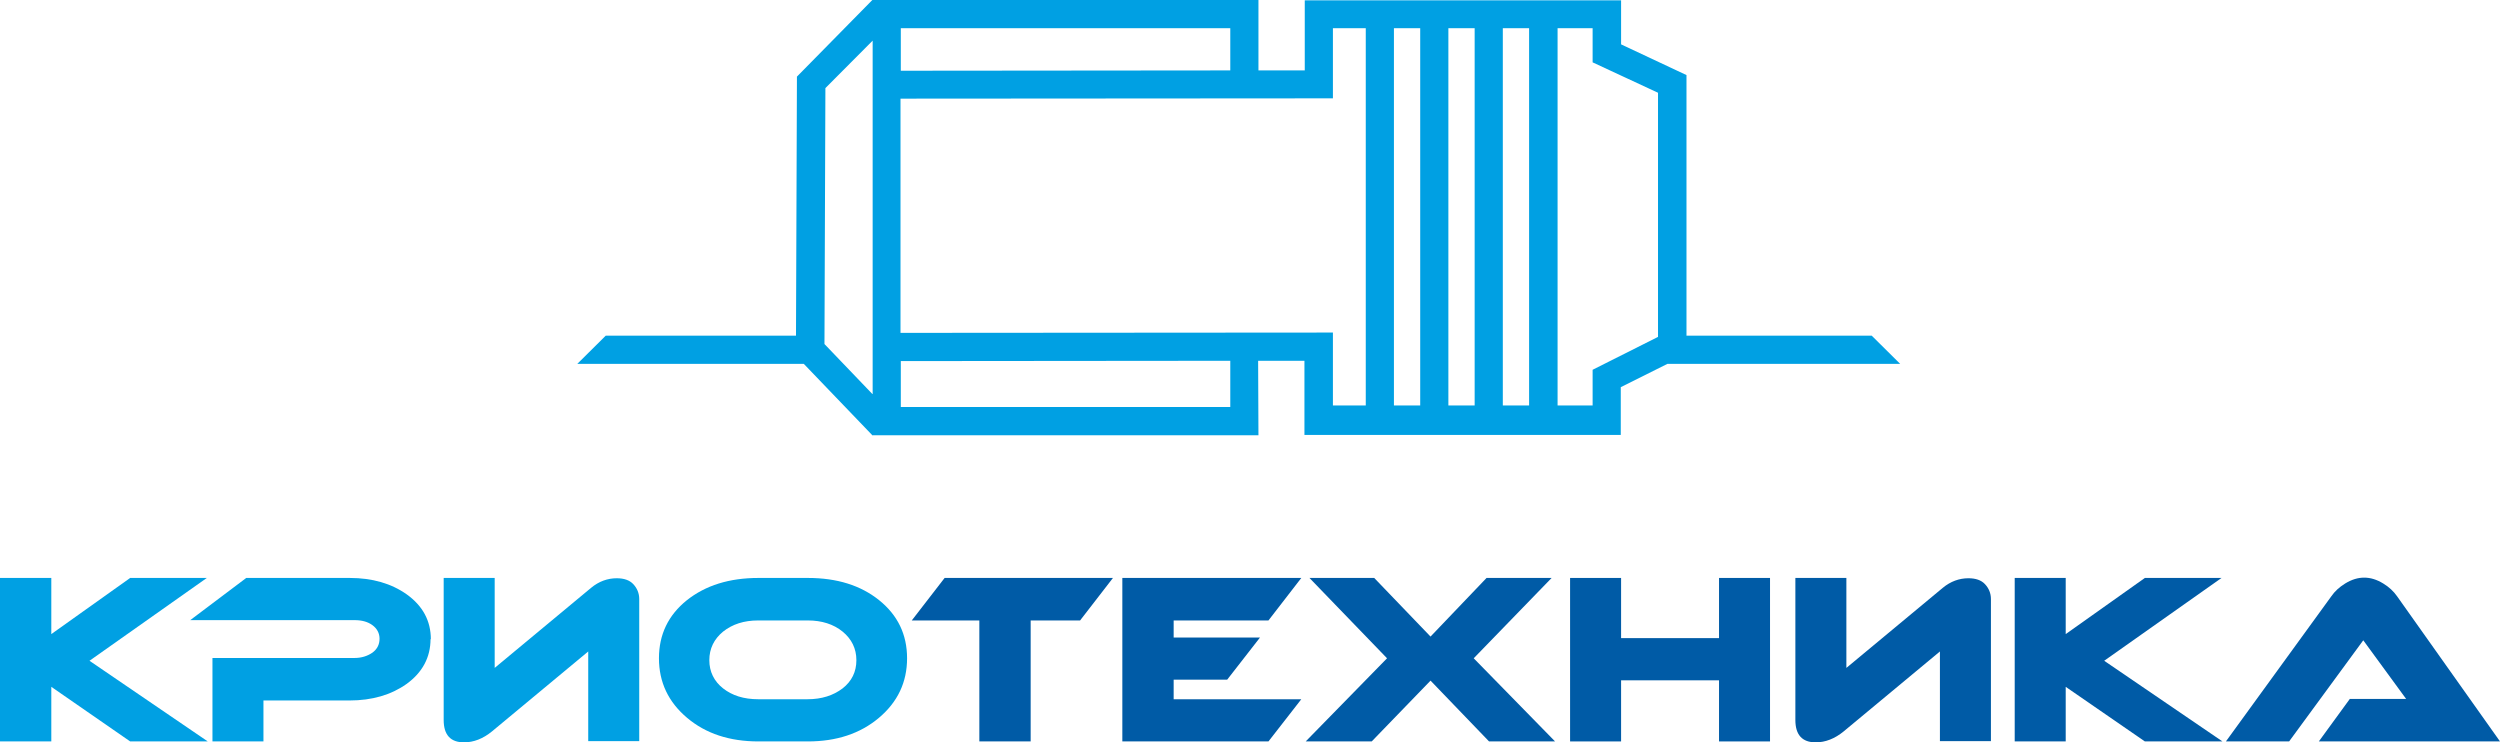
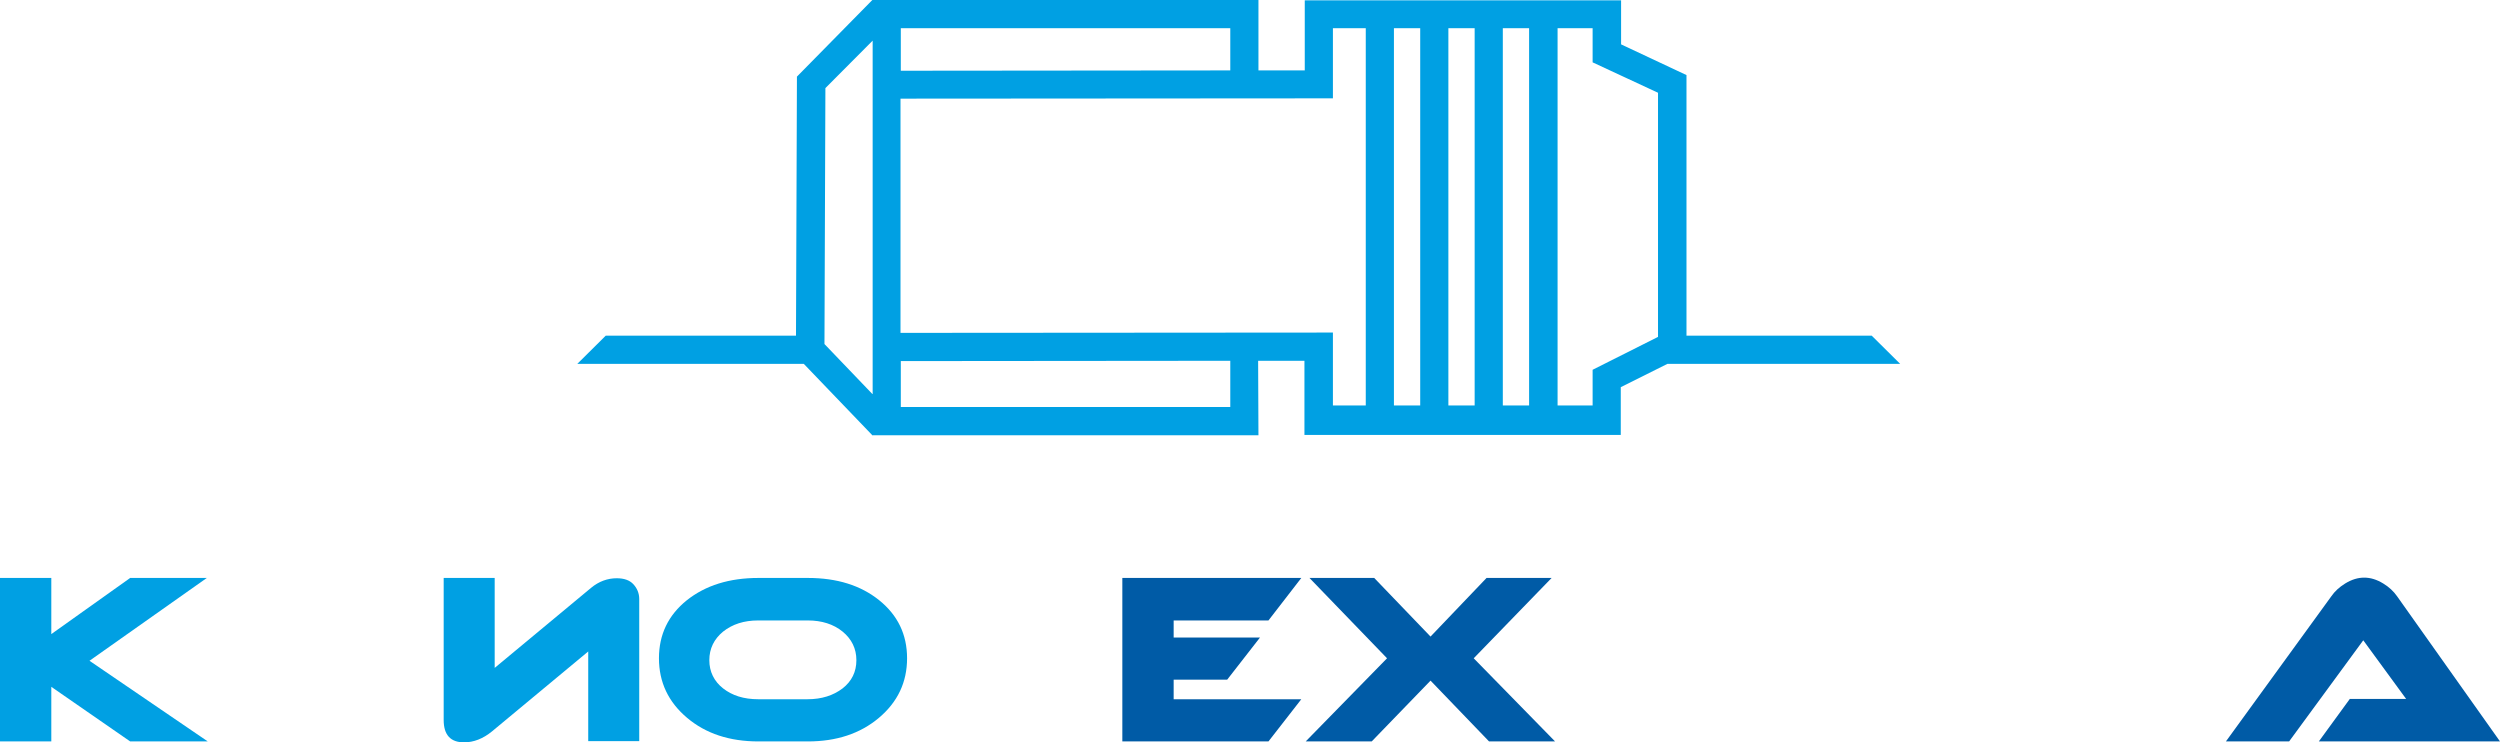
<svg xmlns="http://www.w3.org/2000/svg" width="229" height="68" viewBox="0 0 229 68" fill="none">
  <path d="M151.874 30.86L145.884 33.872V37.14H142.674V2.586H145.884V5.712L151.874 8.496V30.888V30.86ZM140.065 37.14H137.658V2.586H140.065V37.14ZM135.078 37.14H132.671V2.586H135.078V37.14ZM130.091 37.14H127.684V2.586H130.091V37.14ZM125.104 37.14H122.095V30.462L82.486 30.491V9.036L122.095 9.008V2.586H125.104V37.14ZM112.694 37.282H82.514V33.076L112.694 33.048C112.694 34.27 112.694 36.06 112.694 37.282ZM82.514 2.586H112.694V6.45L82.514 6.479V2.586ZM79.906 36.089L75.521 31.514L75.607 8.07L79.935 3.723V36.089H79.906ZM154.482 30.746V6.877L148.492 4.064V0.028H119.516V6.45H115.274V0H79.906L72.999 7.019L72.913 30.746H55.487L52.879 33.332H73.63L79.878 39.84V39.868H115.274L115.245 33.048H119.487V39.84H148.463V35.463L152.734 33.332H174.057L171.449 30.746H154.453H154.482Z" fill="#00A0E3" />
  <path d="M19.031 67.915H11.923L4.7 62.913V67.915H0V52.94H4.7V58.083L11.923 52.94H18.945L8.197 60.527L19.031 67.915Z" fill="#00A0E3" />
-   <path d="M39.437 58.537C39.437 60.214 38.692 61.606 37.23 62.658C35.826 63.652 34.078 64.164 32.014 64.164H24.132V67.915H19.461V60.271H32.473C33.103 60.271 33.648 60.1 34.106 59.788C34.536 59.475 34.766 59.049 34.766 58.509C34.766 57.998 34.536 57.571 34.106 57.259C33.676 56.946 33.132 56.804 32.473 56.804H17.426L22.556 52.94H32.043C34.106 52.94 35.855 53.451 37.259 54.446C38.721 55.497 39.466 56.861 39.466 58.566L39.437 58.537Z" fill="#00A0E3" />
  <path d="M40.641 52.94H45.313V61.18L54.14 53.849C54.857 53.252 55.659 52.968 56.49 52.968C57.15 52.968 57.666 53.138 58.01 53.508C58.353 53.877 58.554 54.332 58.554 54.872V67.886H53.882V59.674L45.055 67.005C44.252 67.659 43.392 68 42.504 68C41.272 68 40.641 67.318 40.641 65.954V52.94Z" fill="#00A0E3" />
  <path d="M73.974 56.833H69.445C68.155 56.833 67.095 57.173 66.235 57.855C65.404 58.537 64.974 59.418 64.974 60.47C64.974 61.521 65.404 62.402 66.235 63.056C67.066 63.709 68.127 64.05 69.445 64.05H73.974C75.263 64.05 76.324 63.709 77.184 63.056C78.015 62.402 78.445 61.55 78.445 60.47C78.445 59.418 78.015 58.537 77.184 57.855C76.352 57.173 75.263 56.833 74.002 56.833H73.974ZM83.088 60.299C83.088 62.487 82.228 64.306 80.508 65.755C78.789 67.204 76.61 67.915 74.002 67.915H69.474C66.837 67.915 64.659 67.204 62.939 65.755C61.219 64.306 60.36 62.487 60.36 60.299C60.36 58.111 61.219 56.349 62.91 54.985C64.63 53.621 66.808 52.94 69.474 52.94H74.002C76.668 52.94 78.846 53.621 80.537 54.985C82.228 56.349 83.088 58.111 83.088 60.299Z" fill="#00A0E3" />
-   <path d="M101.947 52.94L98.937 56.833H94.409V67.915H89.708V56.833H83.518L86.527 52.94H101.947Z" fill="#005BA6" />
  <path d="M119.2 64.05L116.191 67.915H102.806V52.94H119.2L116.191 56.833H107.507V58.395H115.417L112.408 62.26H107.507V64.05H119.2Z" fill="#005BA6" />
  <path d="M136.397 67.915L131.037 62.345L125.649 67.915H119.602L127.053 60.299L119.946 52.94H125.878L131.037 58.31L136.168 52.94H142.129L134.992 60.299L142.444 67.915H136.397Z" fill="#005BA6" />
-   <path d="M162.134 67.915H157.463V62.317H148.492V67.915H143.82V52.94H148.492V58.452H157.463V52.94H162.134V67.915Z" fill="#005BA6" />
-   <path d="M164.456 52.94H169.128V61.18L177.955 53.849C178.672 53.252 179.474 52.968 180.305 52.968C180.964 52.968 181.48 53.138 181.824 53.508C182.168 53.877 182.369 54.332 182.369 54.872V67.886H177.697V59.674L168.87 67.005C168.067 67.659 167.207 68 166.319 68C165.086 68 164.456 67.318 164.456 65.954V52.94Z" fill="#005BA6" />
-   <path d="M203.578 67.915H196.47L189.219 62.913V67.915H184.547V52.94H189.219V58.083L196.47 52.94H203.492L192.744 60.527L203.578 67.915Z" fill="#005BA6" />
  <path d="M212.405 67.915L215.243 64.022H220.402L216.475 58.651L209.683 67.915H203.893L213.552 54.616C213.867 54.161 214.268 53.792 214.813 53.451C215.415 53.082 215.988 52.911 216.561 52.911C217.134 52.911 217.708 53.082 218.309 53.451C218.825 53.764 219.255 54.161 219.571 54.616L229 67.915H212.434H212.405Z" fill="#005BA6" />
</svg>